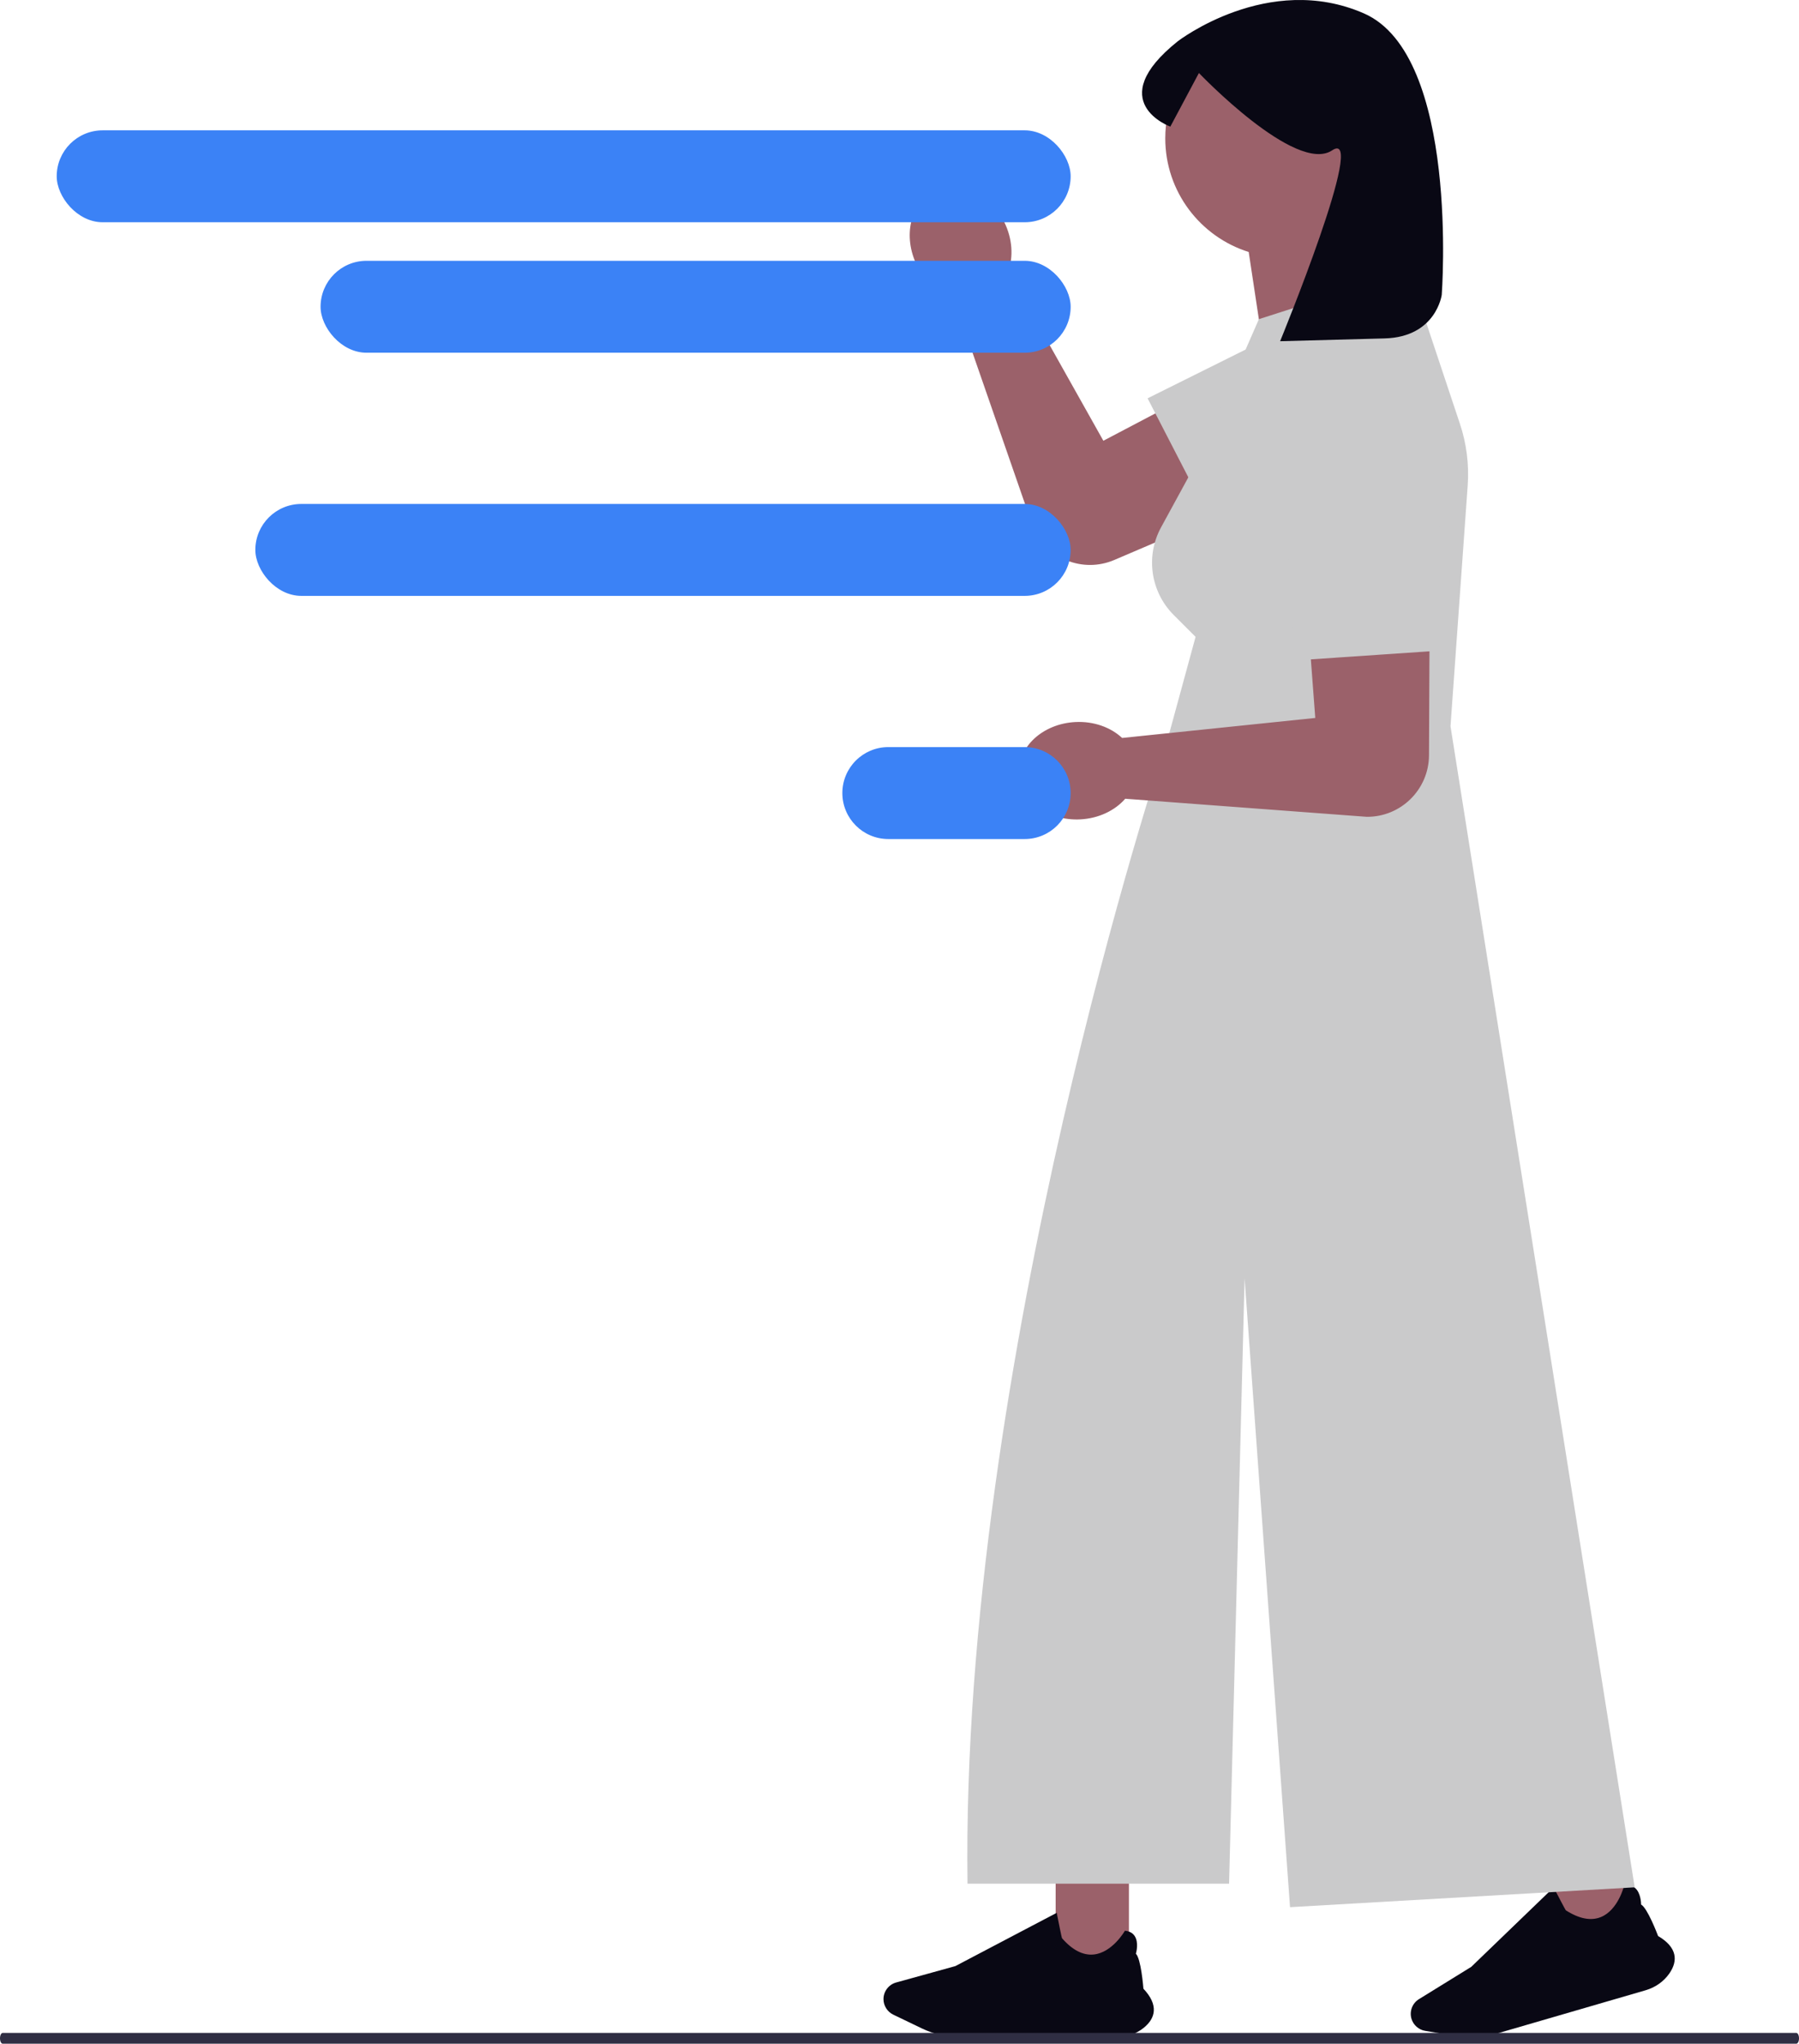
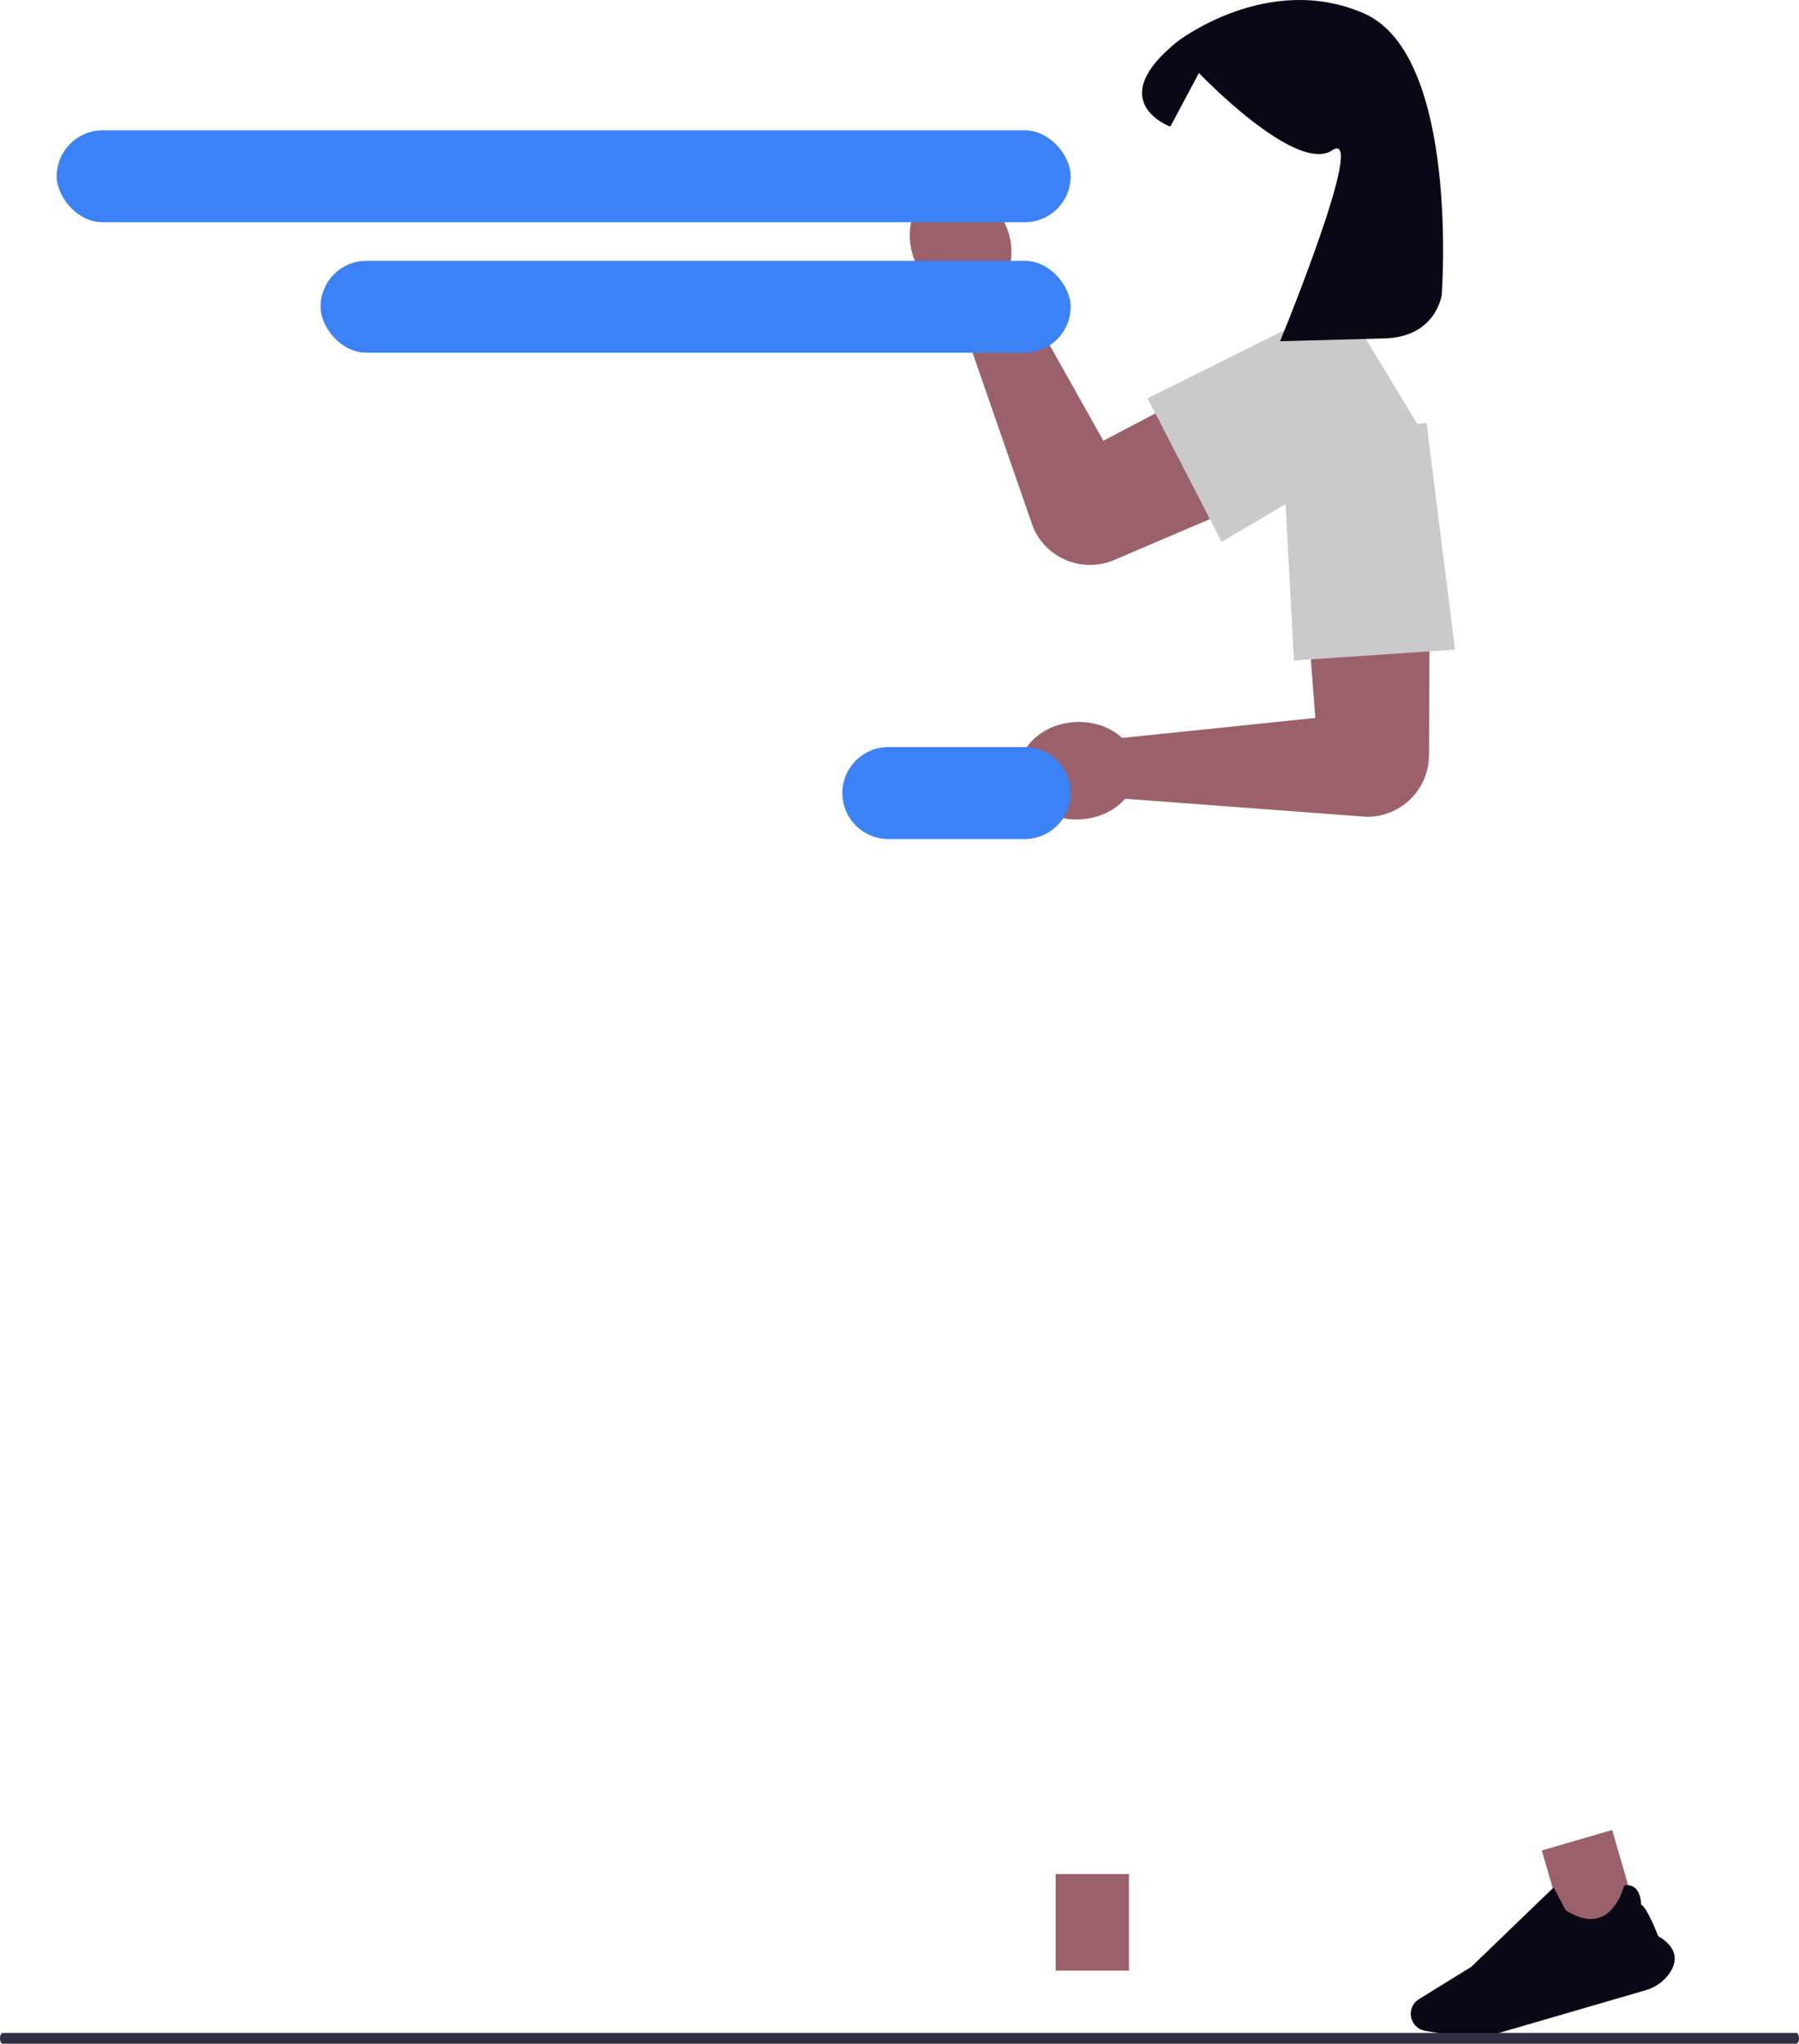
<svg xmlns="http://www.w3.org/2000/svg" xmlns:ns1="http://sodipodi.sourceforge.net/DTD/sodipodi-0.dtd" xmlns:ns2="http://www.inkscape.org/namespaces/inkscape" width="412.65" height="468.706" viewBox="0 0 412.65 468.706" version="1.1" id="svg17" ns1:docname="trustcaptcha_contact_form2.svg" ns2:version="1.3.2 (091e20e, 2023-11-25, custom)">
  <defs id="defs17" />
  <ns1:namedview id="namedview17" pagecolor="#ffffff" bordercolor="#000000" borderopacity="0.25" ns2:showpageshadow="2" ns2:pageopacity="0.0" ns2:pagecheckerboard="true" ns2:deskcolor="#d1d1d1" showguides="true" ns2:zoom="0.81143547" ns2:cx="25.880062" ns2:cy="192.86808" ns2:window-width="1920" ns2:window-height="1009" ns2:window-x="-8" ns2:window-y="-8" ns2:window-maximized="1" ns2:current-layer="svg17" />
  <path d="m 214.344,43.804 c 5.53,-2.742 12.699,0.453 16.011,7.136 1.893,3.819 2.111,7.947 0.923,11.298 l 0.075,0.152 21.734,38.692 38.894,-20.449 c 7.291,-4.492 16.075,-5.702 21.153,1.194 v 0 c 6.292,8.545 2.974,20.723 -6.783,24.895 l -50.751,21.698 c -7.21,3.083 -15.554,-0.271 -18.624,-7.486 L 218.762,68.443 c -3.386,-1.084 -6.54,-3.756 -8.433,-7.575 -3.313,-6.682 -1.515,-14.322 4.015,-17.063 z" fill="#9b616a" stroke-width="0" id="path1" />
  <polyline points="750.474 101.157 705.658 123.458 722.639 156.371 767.753 129.718" fill="#cacacb" stroke-width="0" id="polyline1" transform="translate(-442.426,-32.106)" />
  <rect x="242.142" y="429.792" width="16.806" height="22.15" fill="#9b616a" stroke-width="0" id="rect1" />
-   <path d="m 256.079,467.229 h -35.723 c -3.053,0 -6.122,-0.699 -8.874,-2.022 l -6.586,-3.166 c -1.362,-0.655 -2.242,-2.054 -2.242,-3.565 0,-1.772 1.193,-3.339 2.9,-3.812 l 13.587,-3.76 23.244,-12.217 0.017,0.088 c 0.435,2.201 1.108,5.527 1.194,5.729 2.384,2.731 4.832,3.989 7.278,3.741 4.266,-0.432 7.102,-5.358 7.13,-5.408 l 0.022,-0.038 0.043,0.004 c 0.999,0.103 1.738,0.506 2.196,1.197 0.973,1.467 0.379,3.727 0.282,4.068 1.165,1.14 1.688,7.508 1.729,8.022 1.685,1.786 2.486,3.503 2.38,5.104 -0.093,1.399 -0.869,2.699 -2.306,3.862 -1.729,1.4 -3.957,2.171 -6.271,2.171 z" fill="#090814" stroke-width="0" id="path2" />
  <rect x="221.032" y="506.277" width="16.806" height="22.15" transform="rotate(-16.22)" fill="#9b616a" stroke-width="0" id="rect2" />
  <path d="m 377.492,456.438 -34.301,9.979 c -2.932,0.853 -6.073,1.039 -9.085,0.537 l -7.208,-1.2 c -1.49,-0.248 -2.726,-1.346 -3.148,-2.797 -0.495,-1.701 0.212,-3.54 1.72,-4.47 l 11.996,-7.405 18.906,-18.224 0.041,0.08 c 1.032,1.992 2.608,4.998 2.747,5.168 3.051,1.956 5.754,2.48 8.033,1.559 3.975,-1.607 5.322,-7.129 5.335,-7.185 l 0.01,-0.043 0.043,-0.008 c 0.988,-0.18 1.81,6.8e-4 2.443,0.536 1.344,1.137 1.405,3.473 1.407,3.827 1.438,0.769 3.718,6.738 3.901,7.22 2.117,1.244 3.366,2.669 3.711,4.236 0.302,1.369 -0.08,2.834 -1.136,4.353 -1.27,1.827 -3.193,3.19 -5.415,3.836 z" fill="#090814" stroke-width="0" id="path3" />
-   <path d="m 321.931,31.718 c 0,-15.089 -12.232,-27.322 -27.322,-27.322 -15.089,0 -27.322,12.232 -27.322,27.322 0,12.238 8.046,22.594 19.136,26.073 l 5.282,34.906 26.926,-22.438 c 0,0 -5.817,-7.409 -8.936,-15.763 7.373,-4.893 12.236,-13.266 12.236,-22.777 z" fill="#9b616a" stroke-width="0" id="path4" />
-   <path d="m 332.712,166.566 3.944,-55.215 c 0.342,-4.788 -0.263,-9.597 -1.781,-14.151 l -11.687,-35.061 -34.426,11.058 -14.526,33.233 -7.912,14.504 c -3.601,6.603 -2.422,14.79 2.896,20.108 l 5.016,5.016 -6.993,25.641 0.736,-0.026 -0.991,0.127 c 0,0 -46.735,140.616 -45.062,260.201 h 59.994 l 3.561,-138.819 10.421,144.207 79.058,-4.552 -42.248,-266.271 z" fill="#cacacb" stroke-width="0" id="path5" />
  <path d="m 330.704,67.616 c 0,0 -1.276,9.68 -13.096,9.996 q -23.978,0.641 -23.978,0.641 c 0,0 20.27,-49.329 11.935,-43.771 -8.335,5.557 -30.56,-17.74 -30.56,-17.74 l -6.558,12.299 c 0,0 -15.668,-5.674 1.696,-19.567 0,0 20.717,-16.017 42.711,-6.399 21.994,9.618 17.85,64.541 17.85,64.541 z" fill="#090814" stroke-width="0" id="path6" />
  <path d="m 233.738,177.451 c -0.319,-6.164 5.461,-11.473 12.91,-11.858 4.257,-0.22 8.132,1.22 10.735,3.642 l 0.169,-0.009 44.143,-4.572 -3.312,-43.817 c -1.225,-8.476 1.155,-17.017 9.5,-18.937 v 0 c 10.341,-2.379 20.199,5.505 20.15,16.116 l -0.253,55.194 c -0.036,7.841 -6.429,14.165 -14.27,14.117 l -55.407,-4.141 c -2.34,2.677 -6.046,4.509 -10.302,4.729 -7.449,0.385 -13.745,-4.3 -14.063,-10.465 z" fill="#9b616a" stroke-width="0" id="path7" />
  <polyline points="736.564 133.598 739.222 183.586 776.173 181.08 769.638 129.09" fill="#cacacb" stroke-width="0" id="polyline7" transform="translate(-442.426,-32.106)" />
  <path d="m 0,467.469 c 0,0.68 0.272,1.238 0.618,1.238 h 411.414 c 0.339,0 0.618,-0.544 0.618,-1.238 0,-0.694 -0.272,-1.238 -0.618,-1.238 H 0.618 C 0.278,466.231 0,466.775 0,467.469 Z" fill="#2f2e43" stroke-width="0" id="path8" />
  <rect x="13.008" y="29.891" width="232.575" height="21.081" rx="10.541" ry="10.541" fill="#3b82f6" stroke-width="0" id="rect8" />
-   <rect x="58.571" y="115.577" width="187.012" height="21.081" rx="10.541" ry="10.541" fill="#3b82f6" stroke-width="0" id="rect9" />
-   <path d="m 203.76,171.34 h 31.282 c 5.821,0 10.541,4.719 10.541,10.541 v 0 c 0,5.821 -4.719,10.541 -10.541,10.541 h -31.282 c -5.821,0 -10.541,-4.719 -10.541,-10.541 v 0 c 0,-5.821 4.719,-10.541 10.541,-10.541 z" fill="#3b82f6" stroke-width="0" id="path9" />
+   <path d="m 203.76,171.34 h 31.282 c 5.821,0 10.541,4.719 10.541,10.541 v 0 c 0,5.821 -4.719,10.541 -10.541,10.541 h -31.282 c -5.821,0 -10.541,-4.719 -10.541,-10.541 c 0,-5.821 4.719,-10.541 10.541,-10.541 z" fill="#3b82f6" stroke-width="0" id="path9" />
  <rect x="73.532" y="59.813" width="172.051" height="21.081" rx="10.541" ry="10.541" fill="#3b82f6" stroke-width="0" id="rect11" />
</svg>